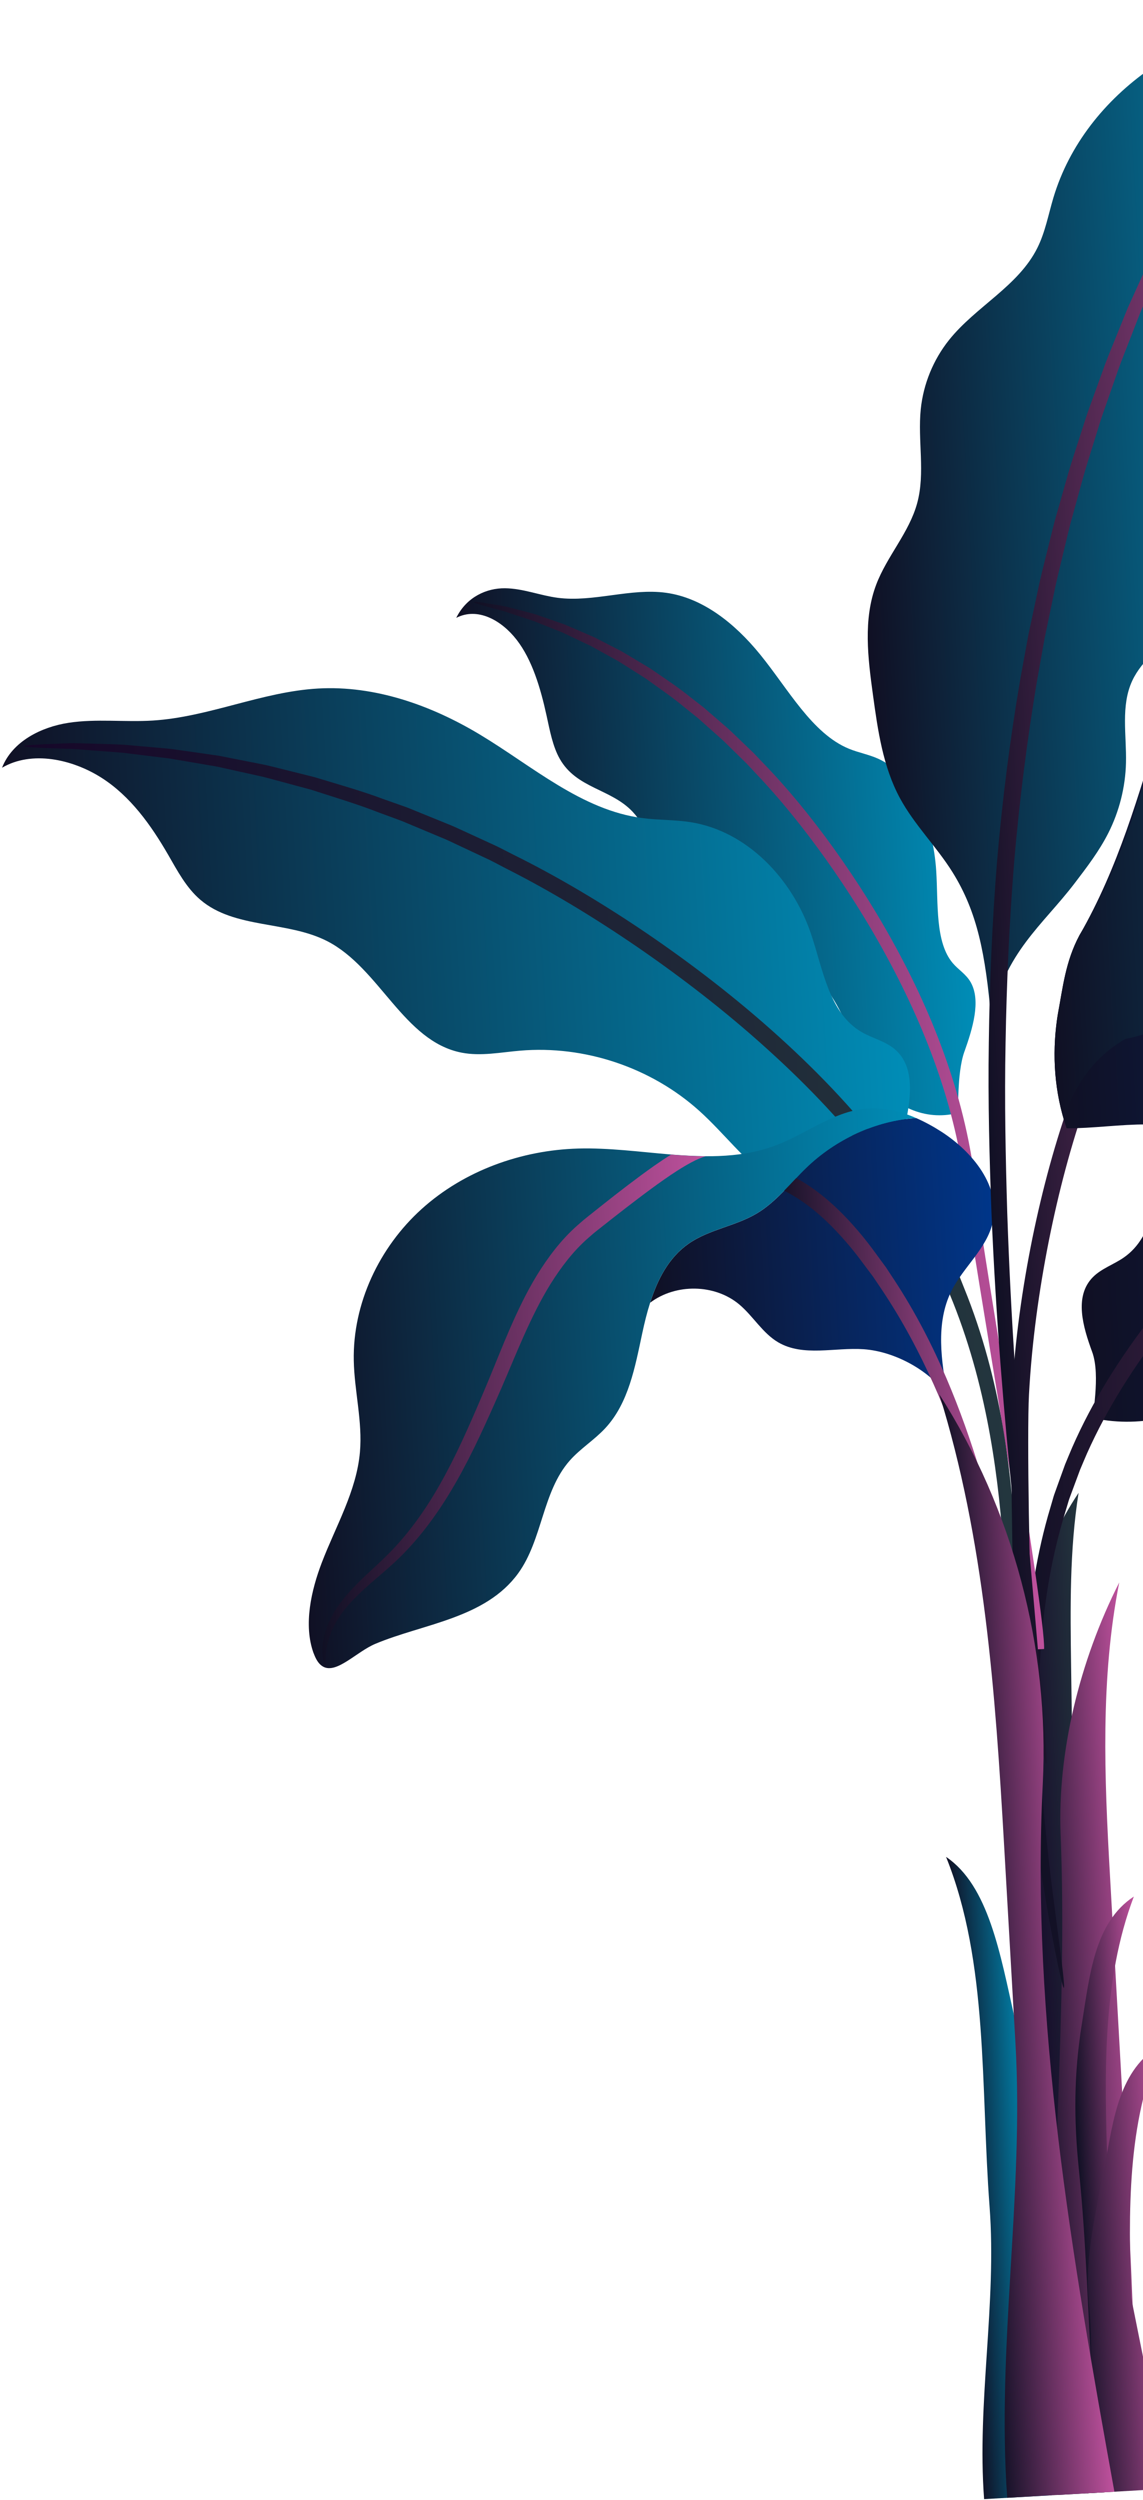
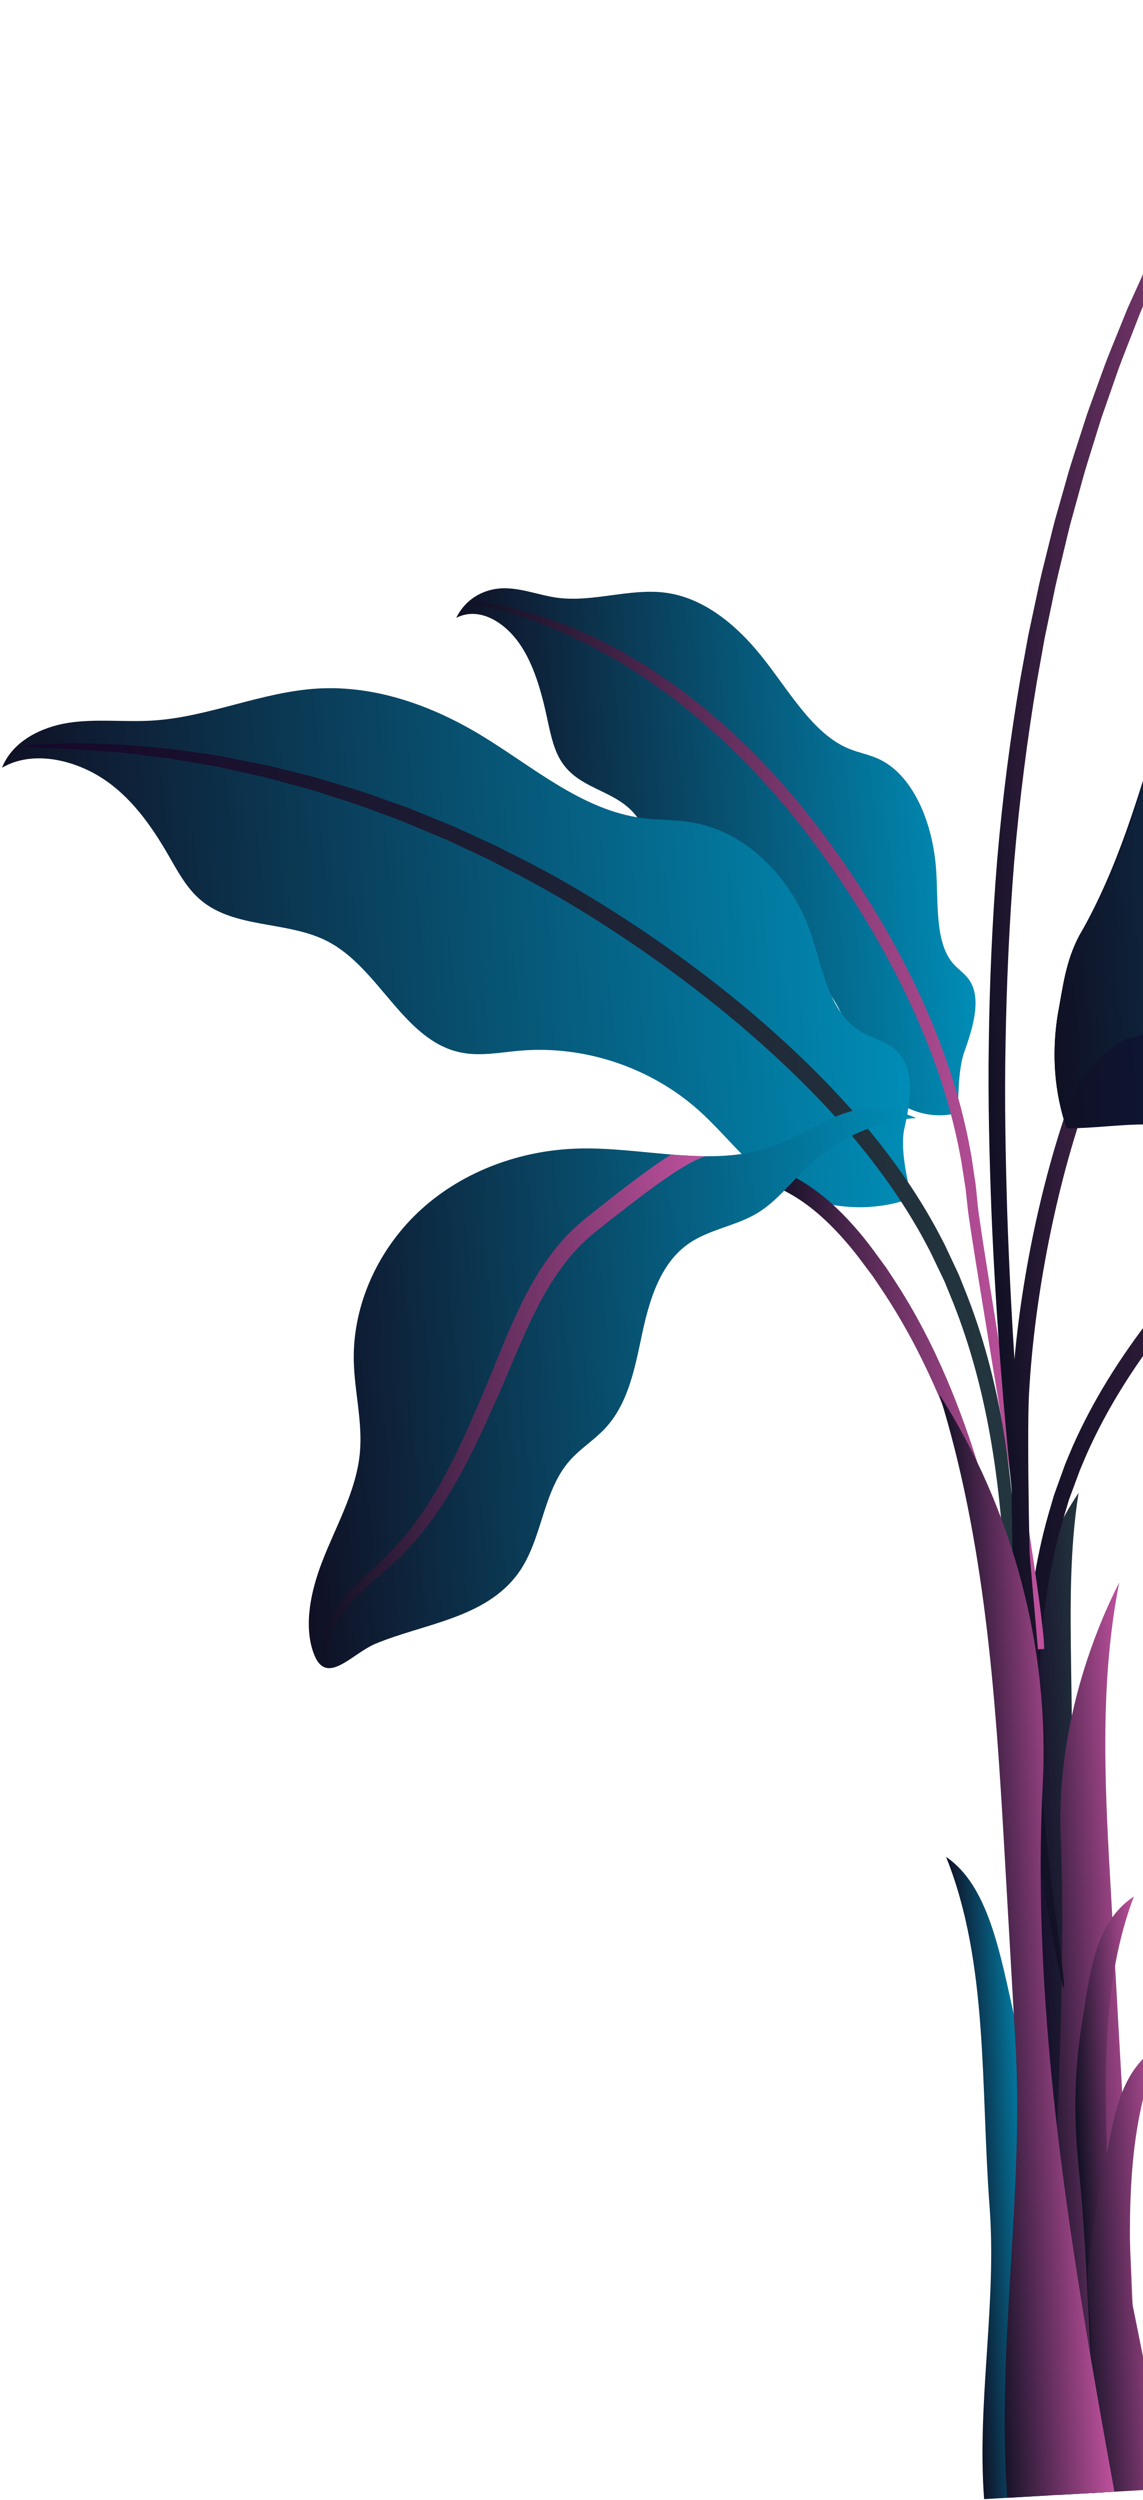
<svg xmlns="http://www.w3.org/2000/svg" width="408" height="892" viewBox="0 0 408 892" fill="none">
  <path d="M383.638 685.079C384.6 753.272 385.624 821.702 394.231 889.308L377.579 890.258C377.23 817.755 373.694 745.302 366.924 673.111C362.364 624.518 357.068 574.526 385.012 532.665C381.764 553.202 382.052 574.013 382.339 594.737C382.764 624.855 383.188 654.973 383.626 685.091L383.638 685.079Z" fill="url(#paint0_linear_121_6125)" />
  <path d="M405.037 842.039C403.575 799.604 401.189 757.219 398.791 714.822C397.929 699.581 397.067 684.329 396.205 669.089C394.231 634.249 392.745 598.922 399.528 564.632C385.237 592.826 377.43 625.555 378.591 654.536C381.115 717.77 374.569 785.188 375.581 848.435C383.113 848.972 392.707 849.134 400.252 848.872C401.989 848.809 403.85 848.684 405.211 847.635C406.573 846.586 406.436 843.013 405.037 842.039Z" fill="url(#paint1_linear_121_6125)" />
  <path d="M389.946 852.182L397.879 851.733C397.017 825.437 396.167 799.142 395.305 772.846C394.244 740.343 393.369 706.714 404.737 676.721C390.621 685.99 388.972 704.828 386.136 722.454C383.301 740.08 383.288 756.445 385.124 774.27C387.785 800.266 388.335 826.212 389.959 852.182H389.946Z" fill="url(#paint2_linear_121_6125)" />
  <path d="M417.453 887.971L387.935 889.658C386.636 867.01 391.196 845.262 388.735 822.614C386.923 805.912 391.246 789.161 394.381 772.609C397.517 756.057 399.39 738.394 414.455 729.612C402.176 757.806 402.876 789.336 403.762 819.791L417.453 887.984V887.971Z" fill="url(#paint3_linear_121_6125)" />
  <path d="M375.443 890.37L351.284 891.744C348.673 857.204 355.844 821.927 353.233 787.387C350.01 744.69 352.921 700.344 337.693 662.568C352.933 672.849 357.043 697.296 362.165 720.006C367.299 742.716 369.46 764.127 369.984 787.712C370.759 822.089 373.632 856.142 375.431 890.37H375.443Z" fill="url(#paint4_linear_121_6125)" />
-   <path d="M389.834 482.348C386.611 473.516 383.313 462.611 390.096 455.728C393.157 452.617 397.641 451.181 401.239 448.645C412.119 441 412.444 426.247 415.367 413.793C419.789 394.955 433.88 377.191 453.63 371.97C459.164 370.508 464.922 370.046 470.494 368.734C491.842 363.688 507.507 347.098 524.996 334.457C541.148 322.777 560.273 313.945 580.547 312.783C600.584 311.634 620.409 317.992 640.458 316.956C650.464 316.443 660.37 314.082 670.376 314.395C680.382 314.707 691.125 318.442 695.772 326.762C684.554 322.127 670.576 326.662 660.982 333.932C651.389 341.215 645.193 351.708 640.258 362.326C637.598 368.047 635.124 374.018 630.59 378.59C619.609 389.658 600.572 388.959 587.205 397.366C569.629 408.434 564.096 433.705 543.971 439.776C537.3 441.787 530.118 441.212 523.122 441.425C500.012 442.124 477.314 452.168 461.937 468.507C454.067 476.864 448.034 486.77 439.189 494.215C426.235 505.121 407.572 509.693 390.708 506.095C389.347 505.808 393.069 491.167 389.834 482.335V482.348Z" fill="url(#paint5_linear_121_6125)" />
  <path d="M379.728 709.338C379.94 709.3 379.816 707.364 379.403 703.691C378.979 700.019 378.291 694.622 377.367 687.689C375.581 673.811 372.733 653.736 371.333 628.84C370.709 616.398 370.497 602.745 371.521 588.167C372.545 573.601 374.831 558.086 379.428 542.296C380.015 540.323 380.615 538.349 381.215 536.35C381.489 535.351 381.839 534.364 382.214 533.39C382.576 532.403 382.951 531.416 383.313 530.429C384.05 528.455 384.787 526.469 385.524 524.471C386.324 522.497 387.211 520.536 388.048 518.537C391.583 510.642 395.768 502.81 400.564 495.102C410.133 479.687 422.025 464.797 435.404 450.544C448.783 436.253 463.024 423.286 477.402 411.494C491.818 399.727 506.42 389.121 521.073 380.04C522.897 378.89 524.671 377.704 526.495 376.604C528.331 375.53 530.167 374.468 531.979 373.406C533.79 372.345 535.602 371.295 537.388 370.246C539.174 369.197 540.948 368.135 542.772 367.21C546.394 365.287 549.955 363.4 553.465 361.539C554.339 361.077 555.214 360.602 556.088 360.153C556.975 359.728 557.862 359.303 558.749 358.878C560.51 358.029 562.272 357.192 564.008 356.368C570.891 352.92 577.824 350.122 584.407 347.286C585.232 346.936 586.056 346.586 586.868 346.237C587.693 345.899 588.53 345.612 589.342 345.3C590.99 344.675 592.614 344.076 594.226 343.463C597.449 342.264 600.597 341.04 603.695 339.928C606.83 338.904 609.891 337.917 612.864 336.943C614.35 336.455 615.824 335.981 617.273 335.506C617.998 335.269 618.722 335.031 619.434 334.794C620.159 334.594 620.884 334.394 621.596 334.194C624.456 333.407 627.242 332.633 629.94 331.883C631.289 331.509 632.613 331.134 633.925 330.772C635.224 330.397 636.523 330.047 637.81 329.785C642.932 328.611 647.703 327.524 652.088 326.512C656.51 325.65 660.57 324.963 664.218 324.276C666.042 323.939 667.766 323.614 669.377 323.314C671.001 323.052 672.525 322.877 673.936 322.664C676.76 322.252 679.158 321.902 681.094 321.615C684.967 321.003 686.99 320.591 686.978 320.391C686.966 320.191 684.904 320.229 680.969 320.466C679.008 320.603 676.585 320.778 673.712 320.978C672.275 321.103 670.726 321.19 669.09 321.365C667.453 321.59 665.704 321.828 663.856 322.077C660.158 322.602 656.036 323.127 651.539 323.839C647.079 324.713 642.232 325.663 637.023 326.674C635.711 326.912 634.4 327.212 633.076 327.561C631.739 327.899 630.39 328.236 629.016 328.573C626.267 329.26 623.432 329.972 620.509 330.697C619.784 330.884 619.047 331.071 618.31 331.246C617.586 331.471 616.849 331.684 616.112 331.908C614.638 332.358 613.138 332.808 611.614 333.27C608.579 334.194 605.456 335.131 602.271 336.106C599.11 337.167 595.912 338.342 592.627 339.504C590.978 340.091 589.317 340.678 587.643 341.277C586.806 341.577 585.956 341.864 585.119 342.189C584.282 342.527 583.445 342.864 582.608 343.214C575.888 345.974 568.83 348.71 561.809 352.108C560.036 352.932 558.249 353.757 556.45 354.581C555.551 354.993 554.639 355.418 553.74 355.83C552.84 356.268 551.953 356.742 551.054 357.192C547.469 359.041 543.834 360.915 540.149 362.813C538.287 363.738 536.488 364.787 534.652 365.836C532.828 366.873 530.992 367.922 529.143 368.984C527.294 370.046 525.433 371.108 523.559 372.182C521.698 373.281 519.887 374.468 518.038 375.617C503.11 384.699 488.22 395.355 473.554 407.234C458.914 419.139 444.461 432.243 430.895 446.746C417.304 461.224 405.199 476.439 395.455 492.292C390.583 500.211 386.311 508.281 382.739 516.438C381.889 518.487 380.99 520.523 380.178 522.559C379.428 524.62 378.691 526.669 377.954 528.718C377.579 529.742 377.217 530.754 376.855 531.766C376.48 532.778 376.118 533.79 375.843 534.826C375.243 536.875 374.656 538.911 374.057 540.947C369.485 557.199 367.349 573.076 366.524 587.904C365.712 602.745 366.187 616.561 367.086 629.102C369.06 654.186 372.57 674.223 375.068 688.027C376.355 694.922 377.417 700.269 378.229 703.879C379.028 707.489 379.553 709.363 379.765 709.338H379.728Z" fill="url(#paint6_linear_121_6125)" />
  <path d="M344.264 375.218C347.137 367.148 350.235 357.167 346.525 350.546C344.851 347.561 342.115 346.074 340.041 343.601C333.783 336.143 334.92 322.465 334.195 310.835C333.083 293.234 325.701 276.282 313.546 270.761C310.148 269.212 306.501 268.587 303.053 267.176C289.862 261.767 281.367 245.852 271.336 233.535C262.08 222.155 250.65 213.298 237.795 211.524C225.091 209.763 211.837 214.96 199.108 213.311C192.762 212.486 186.641 209.95 180.22 209.9C173.787 209.838 166.579 212.923 162.857 220.468C170.452 216.558 178.971 221.255 184.443 228.326C189.914 235.396 192.912 245.34 195.098 255.346C196.273 260.73 197.309 266.364 199.795 270.748C205.804 281.379 218.033 281.391 225.816 289.648C236.047 300.516 237.271 324.113 249.588 330.434C253.673 332.533 258.307 332.246 262.767 332.683C277.482 334.132 291.073 344.225 299.418 359.903C303.69 367.922 306.638 377.304 311.61 384.512C318.893 395.067 330.41 399.952 341.528 397.203C342.415 396.979 341.378 383.3 344.251 375.23L344.264 375.218Z" fill="url(#paint7_linear_121_6125)" />
  <path d="M172.888 215.147C174.125 215.347 175.661 215.584 177.485 215.871C178.384 216.034 179.371 216.171 180.408 216.396C181.432 216.658 182.532 216.933 183.693 217.233C186.004 217.845 188.603 218.47 191.401 219.294C194.174 220.256 197.185 221.305 200.42 222.43C201.232 222.692 202.044 223.029 202.868 223.391C203.693 223.741 204.517 224.103 205.367 224.466C207.066 225.203 208.815 225.952 210.613 226.727C211.063 226.927 211.513 227.114 211.975 227.314C212.425 227.539 212.874 227.776 213.324 228.001C214.223 228.463 215.148 228.938 216.072 229.413C217.934 230.374 219.832 231.361 221.794 232.361C223.717 233.46 225.653 234.659 227.652 235.846C228.651 236.445 229.663 237.045 230.675 237.657C231.187 237.969 231.7 238.257 232.212 238.594C232.711 238.931 233.211 239.281 233.723 239.631C237.771 242.417 242.03 245.202 246.215 248.588C247.277 249.412 248.339 250.236 249.413 251.073C249.95 251.486 250.487 251.91 251.037 252.335C251.574 252.772 252.099 253.235 252.623 253.697C254.747 255.533 256.896 257.394 259.082 259.281C260.193 260.205 261.243 261.242 262.317 262.266C263.391 263.29 264.466 264.327 265.553 265.377C266.639 266.426 267.739 267.475 268.838 268.525C269.925 269.611 270.974 270.773 272.061 271.897C280.78 280.829 289.324 291.222 297.607 302.727C305.876 314.257 313.921 326.912 321.279 340.802C328.649 354.693 334.995 369.197 339.779 384.224C342.178 391.732 344.164 399.352 345.713 407.022C346.075 408.958 346.462 410.857 346.787 412.781C347.074 414.717 347.362 416.641 347.649 418.552C347.786 419.514 347.936 420.463 348.074 421.412C348.224 422.362 348.361 423.311 348.436 424.273C348.636 426.197 348.823 428.108 349.011 430.007C350.285 443.548 373.282 575.949 372.695 588.391L369.397 588.579C369.847 576.349 346.762 444.235 345.425 431.056C345.226 429.207 345.026 427.359 344.826 425.485C344.738 424.548 344.601 423.624 344.451 422.699C344.301 421.775 344.164 420.85 344.014 419.926C343.727 418.065 343.439 416.203 343.14 414.33C342.802 412.468 342.428 410.62 342.065 408.746C340.529 401.313 338.567 393.905 336.206 386.61C331.497 371.995 325.251 357.804 318.006 344.125C310.761 330.434 302.841 317.917 294.721 306.5C286.576 295.095 278.207 284.764 269.675 275.845C268.613 274.721 267.589 273.559 266.527 272.472C265.453 271.41 264.378 270.361 263.316 269.324C262.255 268.275 261.193 267.238 260.143 266.214C259.094 265.177 258.057 264.14 256.983 263.216C254.847 261.317 252.736 259.443 250.662 257.594C250.138 257.132 249.638 256.657 249.113 256.22C248.589 255.795 248.051 255.371 247.527 254.946C246.477 254.096 245.428 253.272 244.391 252.435C240.306 249 236.134 246.177 232.174 243.316C231.674 242.966 231.187 242.604 230.7 242.254C230.201 241.917 229.701 241.617 229.201 241.292C228.202 240.668 227.215 240.043 226.241 239.418C224.292 238.194 222.393 236.958 220.519 235.821C218.608 234.772 216.747 233.735 214.935 232.735C214.024 232.236 213.137 231.736 212.25 231.249C211.812 230.999 211.363 230.762 210.938 230.524C210.488 230.312 210.051 230.1 209.614 229.9C207.853 229.063 206.141 228.251 204.492 227.464C203.668 227.064 202.843 226.677 202.044 226.302C201.244 225.902 200.457 225.54 199.658 225.253C196.485 223.991 193.537 222.817 190.826 221.73C188.078 220.768 185.542 220.006 183.281 219.232C182.144 218.857 181.07 218.495 180.071 218.157C179.059 217.858 178.097 217.633 177.21 217.395C175.436 216.908 173.937 216.496 172.725 216.171C170.302 215.472 169.053 215.022 169.078 214.834C169.103 214.647 170.427 214.747 172.913 215.109L172.888 215.147Z" fill="url(#paint8_linear_121_6125)" />
  <path d="M322.853 402.55C325.026 392.844 327.012 380.926 319.467 374.443C316.069 371.52 311.448 370.521 307.563 368.26C295.87 361.464 293.809 345.899 289.449 333.095C282.854 313.695 266.777 296.581 246.54 293.371C240.881 292.472 235.097 292.659 229.401 291.922C207.603 289.099 190.102 273.396 171.251 262.079C153.85 251.623 133.801 244.528 113.539 245.677C93.502 246.814 74.552 255.858 54.515 257.107C44.521 257.732 34.403 256.395 24.497 257.907C14.591 259.418 4.36 264.615 0.725 273.946C11.33 267.725 25.746 270.886 36.127 277.456C46.508 284.027 53.89 294.395 60.036 305.026C63.347 310.76 66.507 316.793 71.541 321.078C83.746 331.484 102.571 328.511 116.837 335.843C135.587 345.487 144.056 371.545 164.743 375.605C171.614 376.954 178.671 375.493 185.642 374.905C208.677 372.932 232.399 380.889 249.6 396.366C258.395 404.274 265.552 414.042 275.209 420.875C289.349 430.881 308.424 433.53 324.764 427.746C326.075 427.284 320.679 412.256 322.84 402.537L322.853 402.55Z" fill="url(#paint9_linear_121_6125)" />
  <path d="M359.466 641.232C359.254 641.232 359.141 639.158 359.116 635.236C359.116 631.313 359.154 625.53 359.254 618.084C359.404 603.207 359.878 581.658 358.354 555.188C357.517 541.972 356.131 527.518 353.408 512.228C350.684 496.951 346.6 480.836 340.179 464.684C339.367 462.673 338.542 460.649 337.706 458.613C337.318 457.589 336.856 456.59 336.356 455.603C335.882 454.603 335.394 453.604 334.92 452.605C333.958 450.606 332.996 448.582 332.022 446.559C330.997 444.56 329.885 442.586 328.824 440.588C324.389 432.668 319.305 424.873 313.646 417.29C302.341 402.113 288.787 387.784 273.822 374.281C258.869 360.752 243.204 348.71 227.527 337.929C211.837 327.186 196.073 317.68 180.47 309.81C178.522 308.811 176.623 307.761 174.687 306.812C172.738 305.888 170.789 304.976 168.865 304.076C166.942 303.164 165.018 302.265 163.119 301.378C161.22 300.479 159.347 299.567 157.41 298.805C153.588 297.206 149.828 295.619 146.118 294.07C145.193 293.683 144.269 293.283 143.344 292.921C142.408 292.571 141.483 292.234 140.546 291.884C138.697 291.197 136.849 290.523 135.025 289.848C127.78 287.013 120.572 284.864 113.701 282.64C112.839 282.366 111.99 282.091 111.14 281.816C110.279 281.566 109.417 281.341 108.567 281.116C106.856 280.654 105.169 280.204 103.495 279.755C100.148 278.868 96.887 277.943 93.677 277.131C90.441 276.419 87.293 275.72 84.221 275.045C82.684 274.708 81.16 274.371 79.673 274.033C78.924 273.871 78.187 273.709 77.437 273.534C76.688 273.409 75.951 273.284 75.214 273.159C72.278 272.659 69.418 272.172 66.644 271.697C65.258 271.46 63.896 271.223 62.56 270.998C61.223 270.748 59.899 270.536 58.587 270.411C53.365 269.774 48.494 269.174 44.022 268.624C39.525 268.225 35.415 267.987 31.717 267.675C29.868 267.525 28.119 267.388 26.483 267.263C24.847 267.175 23.298 267.163 21.873 267.113C19.013 267.001 16.59 266.913 14.641 266.838C10.731 266.651 8.657 266.451 8.657 266.239C8.657 266.026 10.706 265.814 14.628 265.614C16.59 265.526 19.025 265.427 21.898 265.302C23.335 265.264 24.884 265.177 26.546 265.177C28.207 265.214 29.968 265.264 31.829 265.314C35.565 265.439 39.724 265.501 44.272 265.739C48.806 266.139 53.728 266.576 59.024 267.038C60.348 267.138 61.698 267.3 63.047 267.513C64.408 267.713 65.795 267.9 67.194 268.1C70.005 268.5 72.903 268.924 75.888 269.349C76.638 269.461 77.387 269.561 78.149 269.674C78.899 269.824 79.661 269.974 80.41 270.123C81.934 270.423 83.471 270.723 85.032 271.035C88.155 271.648 91.366 272.285 94.651 272.934C97.912 273.684 101.234 274.558 104.632 275.395C106.331 275.82 108.055 276.257 109.791 276.682C110.653 276.907 111.54 277.106 112.415 277.344C113.276 277.606 114.151 277.868 115.025 278.131C122.021 280.267 129.354 282.316 136.736 285.089C138.598 285.751 140.471 286.413 142.358 287.075C143.307 287.412 144.256 287.75 145.206 288.087C146.155 288.437 147.079 288.836 148.029 289.224C151.801 290.76 155.637 292.309 159.521 293.896C161.483 294.658 163.394 295.557 165.33 296.444C167.266 297.331 169.215 298.23 171.176 299.13C173.138 300.029 175.111 300.941 177.097 301.853C179.071 302.802 181.007 303.839 182.994 304.838C198.883 312.683 214.923 322.215 230.875 333.033C246.802 343.888 262.704 356.055 277.882 369.784C293.072 383.5 306.888 398.153 318.418 413.767C324.189 421.562 329.373 429.595 333.883 437.789C334.97 439.863 336.094 441.899 337.143 443.96C338.13 446.047 339.104 448.133 340.079 450.206C340.566 451.243 341.053 452.267 341.528 453.304C342.028 454.329 342.49 455.353 342.889 456.415C343.726 458.513 344.551 460.6 345.375 462.673C351.821 479.312 355.806 495.839 358.354 511.416C360.903 527.006 362.052 541.659 362.627 555.013C363.614 581.758 362.464 603.344 361.59 618.209C361.115 625.655 360.69 631.413 360.303 635.323C359.928 639.233 359.629 641.282 359.416 641.269L359.466 641.232Z" fill="url(#paint10_linear_121_6125)" />
-   <path d="M232.074 464.834C241.168 457.951 255.147 458.101 263.916 465.484C268.863 469.656 272.21 475.702 277.794 478.975C286.738 484.209 298.006 480.711 308.35 481.436C319.48 482.235 332.234 489.131 338.355 498.437C335.981 485.808 333.883 472.105 339.629 460.612C343.901 452.093 352.183 445.572 354.332 436.278C357.305 423.411 347.224 411.069 336.144 403.886C333.258 402.025 330.21 400.339 327.037 398.952H327.025C312.659 399.814 298.243 406.597 287.763 416.741C282.017 422.299 277.057 428.845 270.212 432.943C262.529 437.54 253.073 438.676 245.753 443.81C238.72 448.732 234.722 456.502 232.074 464.834Z" fill="url(#paint11_linear_121_6125)" />
  <path d="M279.193 419.351C279.493 419.002 279.743 418.627 279.968 418.252C283.341 419.751 286.526 421.563 289.474 423.599C295.995 428.096 301.466 433.555 306.288 439.201C308.724 442.024 310.935 444.935 313.046 447.858C314.108 449.307 315.182 450.756 316.232 452.193C317.219 453.679 318.193 455.153 319.155 456.627C326.887 468.395 332.933 480.349 337.843 491.792C342.74 503.247 346.525 514.215 349.635 524.296C355.731 544.508 359.366 561.159 361.752 572.664C364.113 584.182 365.137 590.602 364.738 590.702C364.313 590.802 362.502 584.556 359.441 573.214C356.343 561.896 352.096 545.444 345.525 525.607C342.177 515.714 338.217 504.983 333.208 493.828C328.199 482.673 322.115 471.093 314.47 459.738C313.509 458.314 312.547 456.89 311.585 455.453C310.548 454.066 309.499 452.68 308.449 451.281C306.376 448.458 304.202 445.659 301.866 442.999C297.219 437.64 292.048 432.58 286.089 428.52C283.116 426.497 279.955 424.735 276.62 423.349C276.458 423.274 276.295 423.224 276.133 423.149C277.107 421.875 278.094 420.601 279.181 419.351H279.193Z" fill="url(#paint12_linear_121_6125)" />
  <path d="M111.99 589.99C112.664 591.814 113.426 593.088 114.288 593.913C114.625 594.238 114.988 594.5 115.35 594.7C120.184 597.361 127.242 589.391 133.975 586.555C151.102 579.36 173.262 577.536 184.992 561.359C193.687 549.342 193.574 532.278 203.38 521.16C207.153 516.888 212.137 513.827 216.022 509.643C224.404 500.648 226.678 487.769 229.251 475.765C230.025 472.13 230.925 468.419 232.074 464.822C234.722 456.502 238.72 448.72 245.753 443.798C253.073 438.664 262.529 437.527 270.212 432.93C277.07 428.833 282.016 422.287 287.763 416.728C298.243 406.585 312.672 399.814 327.025 398.94C321.091 396.366 314.745 394.942 308.349 395.667C297.094 396.941 287.7 404.586 277.107 408.621C273.535 409.983 269.912 410.932 266.214 411.544C263.029 412.069 259.793 412.369 256.533 412.493C254.997 412.556 253.46 412.581 251.899 412.568C247.776 412.531 243.629 412.281 239.457 411.944C228.451 411.032 217.309 409.52 206.391 409.82C186.004 410.395 165.642 417.74 150.515 431.394C135.374 445.06 125.868 465.147 126.281 485.533C126.505 496.439 129.441 507.282 128.479 518.15C127.255 532.078 119.835 544.57 114.85 557.624C111.128 567.38 108.23 579.772 111.965 589.978L111.99 589.99Z" fill="url(#paint13_linear_121_6125)" />
  <path d="M115.1 590.178C115.125 590.665 115.188 591.115 115.238 591.514C115.55 593.75 116.125 594.837 116.262 594.825C116.449 594.787 116.299 593.925 116.287 592.289C116.262 591.702 116.287 590.99 116.324 590.19C116.499 587.217 117.511 582.845 120.447 578.023C123.32 573.139 128.342 568.279 134.637 562.945C137.773 560.26 141.196 557.324 144.531 553.864C147.841 550.416 151.114 546.531 154.212 542.246C160.471 533.677 166.067 523.484 171.301 512.341C173.937 506.757 176.51 500.961 179.133 494.952C181.744 488.919 184.28 482.71 187.053 476.489C189.851 470.268 192.874 464.01 196.585 458.039C200.32 452.118 204.617 446.409 210.001 441.712L212.025 439.963C212.724 439.376 213.499 438.801 214.223 438.214C215.697 437.052 217.184 435.866 218.67 434.704C221.668 432.355 224.691 430.007 227.752 427.696C230.812 425.373 233.923 423.074 237.083 420.863C240.256 418.652 243.492 416.516 246.789 414.754C248.513 413.83 250.275 413.043 251.899 412.593C247.814 412.568 243.691 412.318 239.544 411.981C237.508 413.243 235.559 414.567 233.623 415.904C230.35 418.202 227.202 420.551 224.104 422.899C220.994 425.26 217.971 427.634 214.973 430.007C213.474 431.206 211.987 432.38 210.501 433.567C209.764 434.167 209.026 434.729 208.289 435.354L206.041 437.302C200.145 442.511 195.535 448.745 191.65 455.028C187.79 461.362 184.73 467.882 181.944 474.253C179.171 480.637 176.723 486.895 174.224 492.891C171.726 498.875 169.228 504.721 166.729 510.255C161.757 521.36 156.511 531.378 150.702 539.811C147.804 544.02 144.781 547.855 141.683 551.266C138.61 554.676 135.412 557.624 132.351 560.447C126.255 566.018 121.109 571.465 118.361 576.874C115.537 582.22 114.85 587.067 115.063 590.203L115.1 590.178Z" fill="url(#paint14_linear_121_6125)" />
  <path d="M463.311 265.789C460.9 268.462 458.165 271.36 455.266 274.621C452.481 277.968 449.47 281.604 446.222 285.513C445.385 286.475 444.598 287.5 443.824 288.549C443.037 289.598 442.237 290.66 441.425 291.747C439.801 293.908 438.128 296.132 436.404 298.43C435.967 299.005 435.542 299.579 435.105 300.166C434.692 300.766 434.293 301.378 433.88 301.978C433.056 303.189 432.219 304.426 431.369 305.675C429.671 308.174 427.934 310.735 426.148 313.358C424.449 316.031 422.8 318.817 421.064 321.64C420.202 323.052 419.327 324.476 418.44 325.925C418.003 326.649 417.541 327.361 417.116 328.111C416.704 328.86 416.292 329.61 415.88 330.372C412.582 336.43 408.997 342.639 405.874 349.347C405.062 351.008 404.237 352.682 403.413 354.369C403 355.218 402.576 356.068 402.164 356.917C401.764 357.779 401.401 358.653 401.014 359.528C399.49 363.026 397.941 366.586 396.367 370.183C395.543 371.97 394.856 373.831 394.144 375.692C393.432 377.554 392.707 379.427 391.995 381.314C391.271 383.2 390.546 385.099 389.809 386.997C389.109 388.921 388.497 390.882 387.823 392.831C382.339 408.446 377.892 425.223 374.382 442.786C370.909 460.35 368.323 478.738 367.299 497.65C366.549 511.117 367.499 569.104 368.573 581.97L362.115 576.574C361.402 565.281 360.566 509.03 361.215 497.388C362.264 478.201 364.925 459.575 368.523 441.787C372.17 423.998 376.793 407.022 382.501 391.232C383.201 389.258 383.838 387.272 384.563 385.336C385.325 383.412 386.086 381.489 386.836 379.59C387.585 377.691 388.335 375.792 389.085 373.918C389.822 372.045 390.546 370.171 391.396 368.36C393.032 364.724 394.643 361.139 396.23 357.604C396.63 356.73 397.017 355.843 397.429 354.968C397.866 354.106 398.304 353.257 398.728 352.407C399.59 350.709 400.452 349.022 401.301 347.348C404.562 340.59 408.297 334.344 411.745 328.273C412.182 327.511 412.607 326.762 413.031 326.012C413.481 325.275 413.956 324.551 414.418 323.826C415.342 322.377 416.254 320.953 417.154 319.529C418.965 316.706 420.701 313.92 422.475 311.247C424.337 308.623 426.16 306.063 427.934 303.577C428.821 302.328 429.696 301.103 430.57 299.892C431.007 299.28 431.432 298.68 431.857 298.08C432.319 297.506 432.769 296.931 433.218 296.356C435.03 294.083 436.778 291.872 438.49 289.723C439.339 288.649 440.176 287.6 441.013 286.563C441.825 285.514 442.65 284.514 443.524 283.565C446.947 279.73 450.12 276.145 453.055 272.859C456.103 269.674 459.001 266.851 461.562 264.277C462.849 263.003 464.061 261.791 465.21 260.655C466.384 259.555 467.546 258.569 468.583 257.644C470.706 255.808 472.493 254.259 473.942 252.997C476.865 250.511 478.464 249.287 478.614 249.424C478.764 249.562 477.44 251.073 474.804 253.809C473.467 255.158 471.831 256.845 469.882 258.818C468.908 259.805 467.821 260.842 466.734 261.991C465.66 263.166 464.523 264.427 463.311 265.764V265.789Z" fill="url(#paint15_linear_121_6125)" />
  <path d="M380.727 402.6C378.579 396.291 377.242 389.746 376.705 383.15C376.168 376.542 376.418 369.871 377.38 363.25C379.391 352.42 380.265 343.176 385.337 333.695C399.353 309.261 406.311 283.902 414.593 257.157C418.253 247.751 423.325 238.269 431.394 232.561C437.191 227.851 442.687 223.129 447.921 218.357C453.155 213.585 458.152 208.764 462.949 203.867C489.457 170.151 530.655 155.985 570.391 140.595C584.045 134.562 590.353 122.382 593.801 109.053C612.289 163.168 585.357 206.727 529.256 229.625C516.989 235.571 516.564 252.672 515.24 266.376C514.003 275.47 512.067 284.452 506.233 292.671C489.282 314.657 460.338 322.864 452.056 349.609C447.446 366.948 448.708 389.209 429.671 398.578C423.35 401.313 416.142 401.288 409.196 401.226C400.365 401.138 389.559 402.687 380.727 402.6Z" fill="url(#paint16_linear_121_6125)" />
  <path d="M379.778 399.577C381.489 393.606 384.188 387.909 387.885 382.963C391.583 378.016 396.242 373.794 401.764 370.696C438.852 363.488 439.552 326.674 447.684 297.318C450.182 291.922 454.067 286.45 458.102 283.59C464.485 278.955 470.794 274.408 476.715 269.699C482.636 264.989 488.182 260.118 493.042 254.833C508.969 242.604 504.909 220.506 519.599 207.839C532.891 195.26 552.578 196.771 571.89 191.725C611.927 181.569 589.841 138.159 593.864 110.353C590.416 123.681 582.721 135.948 568.98 140.67C529.243 156.073 489.519 171.463 462.911 203.479C458.102 208.276 453.105 212.973 447.859 217.595C442.612 222.217 437.116 226.764 431.307 231.249C424.624 236.883 420.814 243.666 417.066 251.76C407.46 279.892 401.976 306.475 385.324 333.695C380.265 343.176 379.391 352.42 377.617 361.676C376.593 368.035 376.205 374.431 376.543 380.789C376.88 387.147 377.942 393.456 379.765 399.577H379.778Z" fill="url(#paint17_linear_121_6125)" />
-   <path d="M353.807 363.488C351.746 340.453 348.936 325.55 340.004 311.222C334.283 302.053 326.388 294.32 321.241 284.802C315.158 273.546 313.334 260.567 311.597 247.901C309.799 234.784 308.075 221.006 312.759 208.626C316.607 198.445 324.527 190.051 327.387 179.545C330.348 168.702 327.524 157.147 328.674 145.979C329.598 137.035 333.133 128.378 338.742 121.346C348.274 109.391 363.514 102.121 370.309 88.417C373.095 82.821 374.219 76.575 376.005 70.579C387.348 32.678 426.76 7.282 466.284 5.496C469.145 5.371 473.192 3.097 471.356 0.899C474.416 10.867 473.892 21.873 469.145 31.154C464.71 39.811 457.253 46.719 453.38 55.651C446.922 70.566 451.631 87.867 448.883 103.894C446.122 119.996 435.966 133.95 432.144 149.827C426.198 174.536 435.342 203.729 419.927 223.929C414.93 230.474 407.672 235.396 404.187 242.854C399.99 251.823 402.163 262.291 401.926 272.197C401.714 280.879 399.54 289.499 395.618 297.256C392.37 303.677 387.973 309.423 383.613 315.144C372.046 330.285 358.779 339.703 353.795 363.513L353.807 363.488Z" fill="url(#paint18_linear_121_6125)" />
  <path d="M373.395 629.377C373.182 629.402 372.733 627.179 372.071 622.919C371.409 618.659 370.522 612.376 369.472 604.256C367.361 588.042 364.5 564.544 361.527 535.438C358.554 506.332 355.531 471.592 353.92 432.893C353.195 413.543 352.633 393.206 352.958 372.107C353.233 351.021 354.132 329.173 355.944 306.862C357.855 284.552 360.678 262.853 364.251 242.029C365.2 236.833 366.137 231.686 367.074 226.589C368.161 221.518 369.235 216.496 370.284 211.524C371.284 206.54 372.558 201.681 373.744 196.846C374.981 192.037 376.03 187.228 377.43 182.581C378.754 177.909 380.065 173.299 381.352 168.752C382.676 164.218 384.188 159.795 385.574 155.411C386.274 153.225 386.973 151.051 387.673 148.89C388.36 146.729 389.184 144.63 389.921 142.532C391.445 138.334 392.932 134.212 394.406 130.152C395.917 126.105 397.591 122.207 399.128 118.335C399.915 116.411 400.689 114.487 401.451 112.601C401.839 111.652 402.226 110.715 402.601 109.778C403.013 108.854 403.438 107.942 403.85 107.03C405.499 103.382 407.123 99.797 408.709 96.299C409.509 94.55 410.296 92.826 411.07 91.115C411.92 89.441 412.744 87.78 413.581 86.143C416.916 79.598 419.927 73.289 423.275 67.581C424.886 64.695 426.46 61.897 427.984 59.186C428.759 57.837 429.471 56.475 430.27 55.201C431.07 53.927 431.844 52.665 432.619 51.428C435.717 46.494 438.527 41.847 441.275 37.687C444.124 33.59 446.722 29.843 449.07 26.482C450.257 24.808 451.331 23.209 452.418 21.748C453.543 20.311 454.579 18.975 455.554 17.725C457.515 15.252 459.176 13.166 460.513 11.479C463.224 8.132 464.735 6.433 464.898 6.558C465.06 6.683 463.886 8.631 461.5 12.216C460.288 13.99 458.789 16.189 457.028 18.787C456.128 20.074 455.166 21.46 454.142 22.947C453.13 24.446 452.131 26.095 451.032 27.806C448.833 31.242 446.397 35.064 443.724 39.236C441.138 43.471 438.502 48.168 435.554 53.152C434.83 54.401 434.08 55.676 433.331 56.962C432.581 58.249 431.907 59.623 431.17 60.985C429.721 63.721 428.234 66.531 426.698 69.429C423.512 75.163 420.651 81.484 417.479 88.03C416.692 89.666 415.892 91.328 415.08 93.001C414.331 94.713 413.581 96.437 412.819 98.186C411.308 101.683 409.758 105.256 408.185 108.891C407.785 109.803 407.398 110.715 406.998 111.639C406.636 112.576 406.273 113.513 405.899 114.462C405.162 116.349 404.424 118.26 403.675 120.184C402.201 124.044 400.589 127.929 399.153 131.951C397.741 135.986 396.317 140.096 394.856 144.268C394.144 146.367 393.357 148.44 392.695 150.589C392.032 152.738 391.358 154.899 390.683 157.072C389.359 161.432 387.898 165.816 386.636 170.339C385.399 174.861 384.138 179.445 382.863 184.08C381.514 188.702 380.515 193.474 379.328 198.245C378.192 203.042 376.955 207.864 375.993 212.811C374.969 217.745 373.932 222.729 372.882 227.751C371.983 232.81 371.071 237.92 370.147 243.079C366.687 263.728 363.926 285.264 362.027 307.399C360.241 329.56 359.304 351.246 358.942 372.22C358.529 393.194 358.967 413.43 359.541 432.718C360.84 471.28 363.414 505.97 365.837 535.076C368.373 564.195 370.434 587.754 371.846 604.031C372.533 612.176 373.045 618.509 373.307 622.807C373.57 627.104 373.62 629.377 373.407 629.402L373.395 629.377Z" fill="url(#paint19_linear_121_6125)" />
  <path d="M397.791 889.096L359.529 891.269C355.669 837.504 365.562 782.952 362.477 729.15C361.115 705.478 359.766 681.806 358.404 658.134C355.306 604.044 351.396 549.267 335.294 497.538C361.577 538.574 374.681 587.904 372.22 636.573C367.986 720.281 382.664 805.45 397.791 889.096Z" fill="url(#paint20_linear_121_6125)" />
  <defs>
    <linearGradient id="paint0_linear_121_6125" x1="395.181" y1="710.616" x2="367.469" y2="712.195" gradientUnits="userSpaceOnUse">
      <stop stop-color="#23363E" />
      <stop offset="1" stop-color="#160729" />
    </linearGradient>
    <linearGradient id="paint1_linear_121_6125" x1="407.634" y1="706.278" x2="367.65" y2="708.556" gradientUnits="userSpaceOnUse">
      <stop stop-color="#BF519D" />
      <stop offset="1" stop-color="#101024" />
    </linearGradient>
    <linearGradient id="paint2_linear_121_6125" x1="409.716" y1="763.703" x2="384.348" y2="765.148" gradientUnits="userSpaceOnUse">
      <stop stop-color="#BF519D" />
      <stop offset="1" stop-color="#101024" />
    </linearGradient>
    <linearGradient id="paint3_linear_121_6125" x1="418.979" y1="808.582" x2="383.472" y2="810.604" gradientUnits="userSpaceOnUse">
      <stop stop-color="#BF519D" />
      <stop offset="1" stop-color="#101024" />
    </linearGradient>
    <linearGradient id="paint4_linear_121_6125" x1="369.609" y1="775.685" x2="344.254" y2="777.129" gradientUnits="userSpaceOnUse">
      <stop stop-color="#008DB7" />
      <stop offset="1" stop-color="#101024" />
    </linearGradient>
    <linearGradient id="paint5_linear_121_6125" x1="699.859" y1="398.176" x2="383.266" y2="416.209" gradientUnits="userSpaceOnUse">
      <stop stop-color="#00368A" />
      <stop offset="1" stop-color="#101024" />
    </linearGradient>
    <linearGradient id="paint6_linear_121_6125" x1="697.556" y1="505.349" x2="361.083" y2="524.514" gradientUnits="userSpaceOnUse">
      <stop stop-color="#BF519D" />
      <stop offset="1" stop-color="#101024" />
    </linearGradient>
    <linearGradient id="paint7_linear_121_6125" x1="344.917" y1="298.903" x2="167.931" y2="308.984" gradientUnits="userSpaceOnUse">
      <stop stop-color="#008DB7" />
      <stop offset="1" stop-color="#101024" />
    </linearGradient>
    <linearGradient id="paint8_linear_121_6125" x1="361.868" y1="396.395" x2="179.994" y2="406.754" gradientUnits="userSpaceOnUse">
      <stop stop-color="#BF519D" />
      <stop offset="1" stop-color="#101024" />
    </linearGradient>
    <linearGradient id="paint9_linear_121_6125" x1="321.671" y1="331.882" x2="5.09" y2="349.915" gradientUnits="userSpaceOnUse">
      <stop stop-color="#008DB7" />
      <stop offset="1" stop-color="#101024" />
    </linearGradient>
    <linearGradient id="paint10_linear_121_6125" x1="356.406" y1="443.727" x2="19.921" y2="462.892" gradientUnits="userSpaceOnUse">
      <stop stop-color="#23363E" />
      <stop offset="1" stop-color="#160729" />
    </linearGradient>
    <linearGradient id="paint11_linear_121_6125" x1="355.824" y1="447.338" x2="231.506" y2="454.419" gradientUnits="userSpaceOnUse">
      <stop stop-color="#00368A" />
      <stop offset="1" stop-color="#101024" />
    </linearGradient>
    <linearGradient id="paint12_linear_121_6125" x1="359.843" y1="502.3" x2="280.935" y2="506.795" gradientUnits="userSpaceOnUse">
      <stop stop-color="#BF519D" />
      <stop offset="1" stop-color="#101024" />
    </linearGradient>
    <linearGradient id="paint13_linear_121_6125" x1="332.163" y1="488.625" x2="105.777" y2="501.519" gradientUnits="userSpaceOnUse">
      <stop stop-color="#008DB7" />
      <stop offset="1" stop-color="#101024" />
    </linearGradient>
    <linearGradient id="paint14_linear_121_6125" x1="256.872" y1="498.856" x2="110.392" y2="507.2" gradientUnits="userSpaceOnUse">
      <stop stop-color="#BF519D" />
      <stop offset="1" stop-color="#101024" />
    </linearGradient>
    <linearGradient id="paint15_linear_121_6125" x1="487.916" y1="412" x2="353.21" y2="419.673" gradientUnits="userSpaceOnUse">
      <stop stop-color="#BF519D" />
      <stop offset="1" stop-color="#101024" />
    </linearGradient>
    <linearGradient id="paint16_linear_121_6125" x1="605.86" y1="249.318" x2="369.847" y2="262.762" gradientUnits="userSpaceOnUse">
      <stop stop-color="#00368A" />
      <stop offset="1" stop-color="#101024" />
    </linearGradient>
    <linearGradient id="paint17_linear_121_6125" x1="601.753" y1="248.376" x2="369.792" y2="261.589" gradientUnits="userSpaceOnUse">
      <stop stop-color="#008DB7" />
      <stop offset="1" stop-color="#101024" />
    </linearGradient>
    <linearGradient id="paint18_linear_121_6125" x1="482.728" y1="178.144" x2="307.402" y2="188.13" gradientUnits="userSpaceOnUse">
      <stop stop-color="#008DB7" />
      <stop offset="1" stop-color="#101024" />
    </linearGradient>
    <linearGradient id="paint19_linear_121_6125" x1="482.464" y1="314.303" x2="347.471" y2="321.992" gradientUnits="userSpaceOnUse">
      <stop stop-color="#BF519D" />
      <stop offset="1" stop-color="#101024" />
    </linearGradient>
    <linearGradient id="paint20_linear_121_6125" x1="386.596" y1="692.137" x2="346.525" y2="694.419" gradientUnits="userSpaceOnUse">
      <stop stop-color="#BF519D" />
      <stop offset="1" stop-color="#101024" />
    </linearGradient>
  </defs>
</svg>